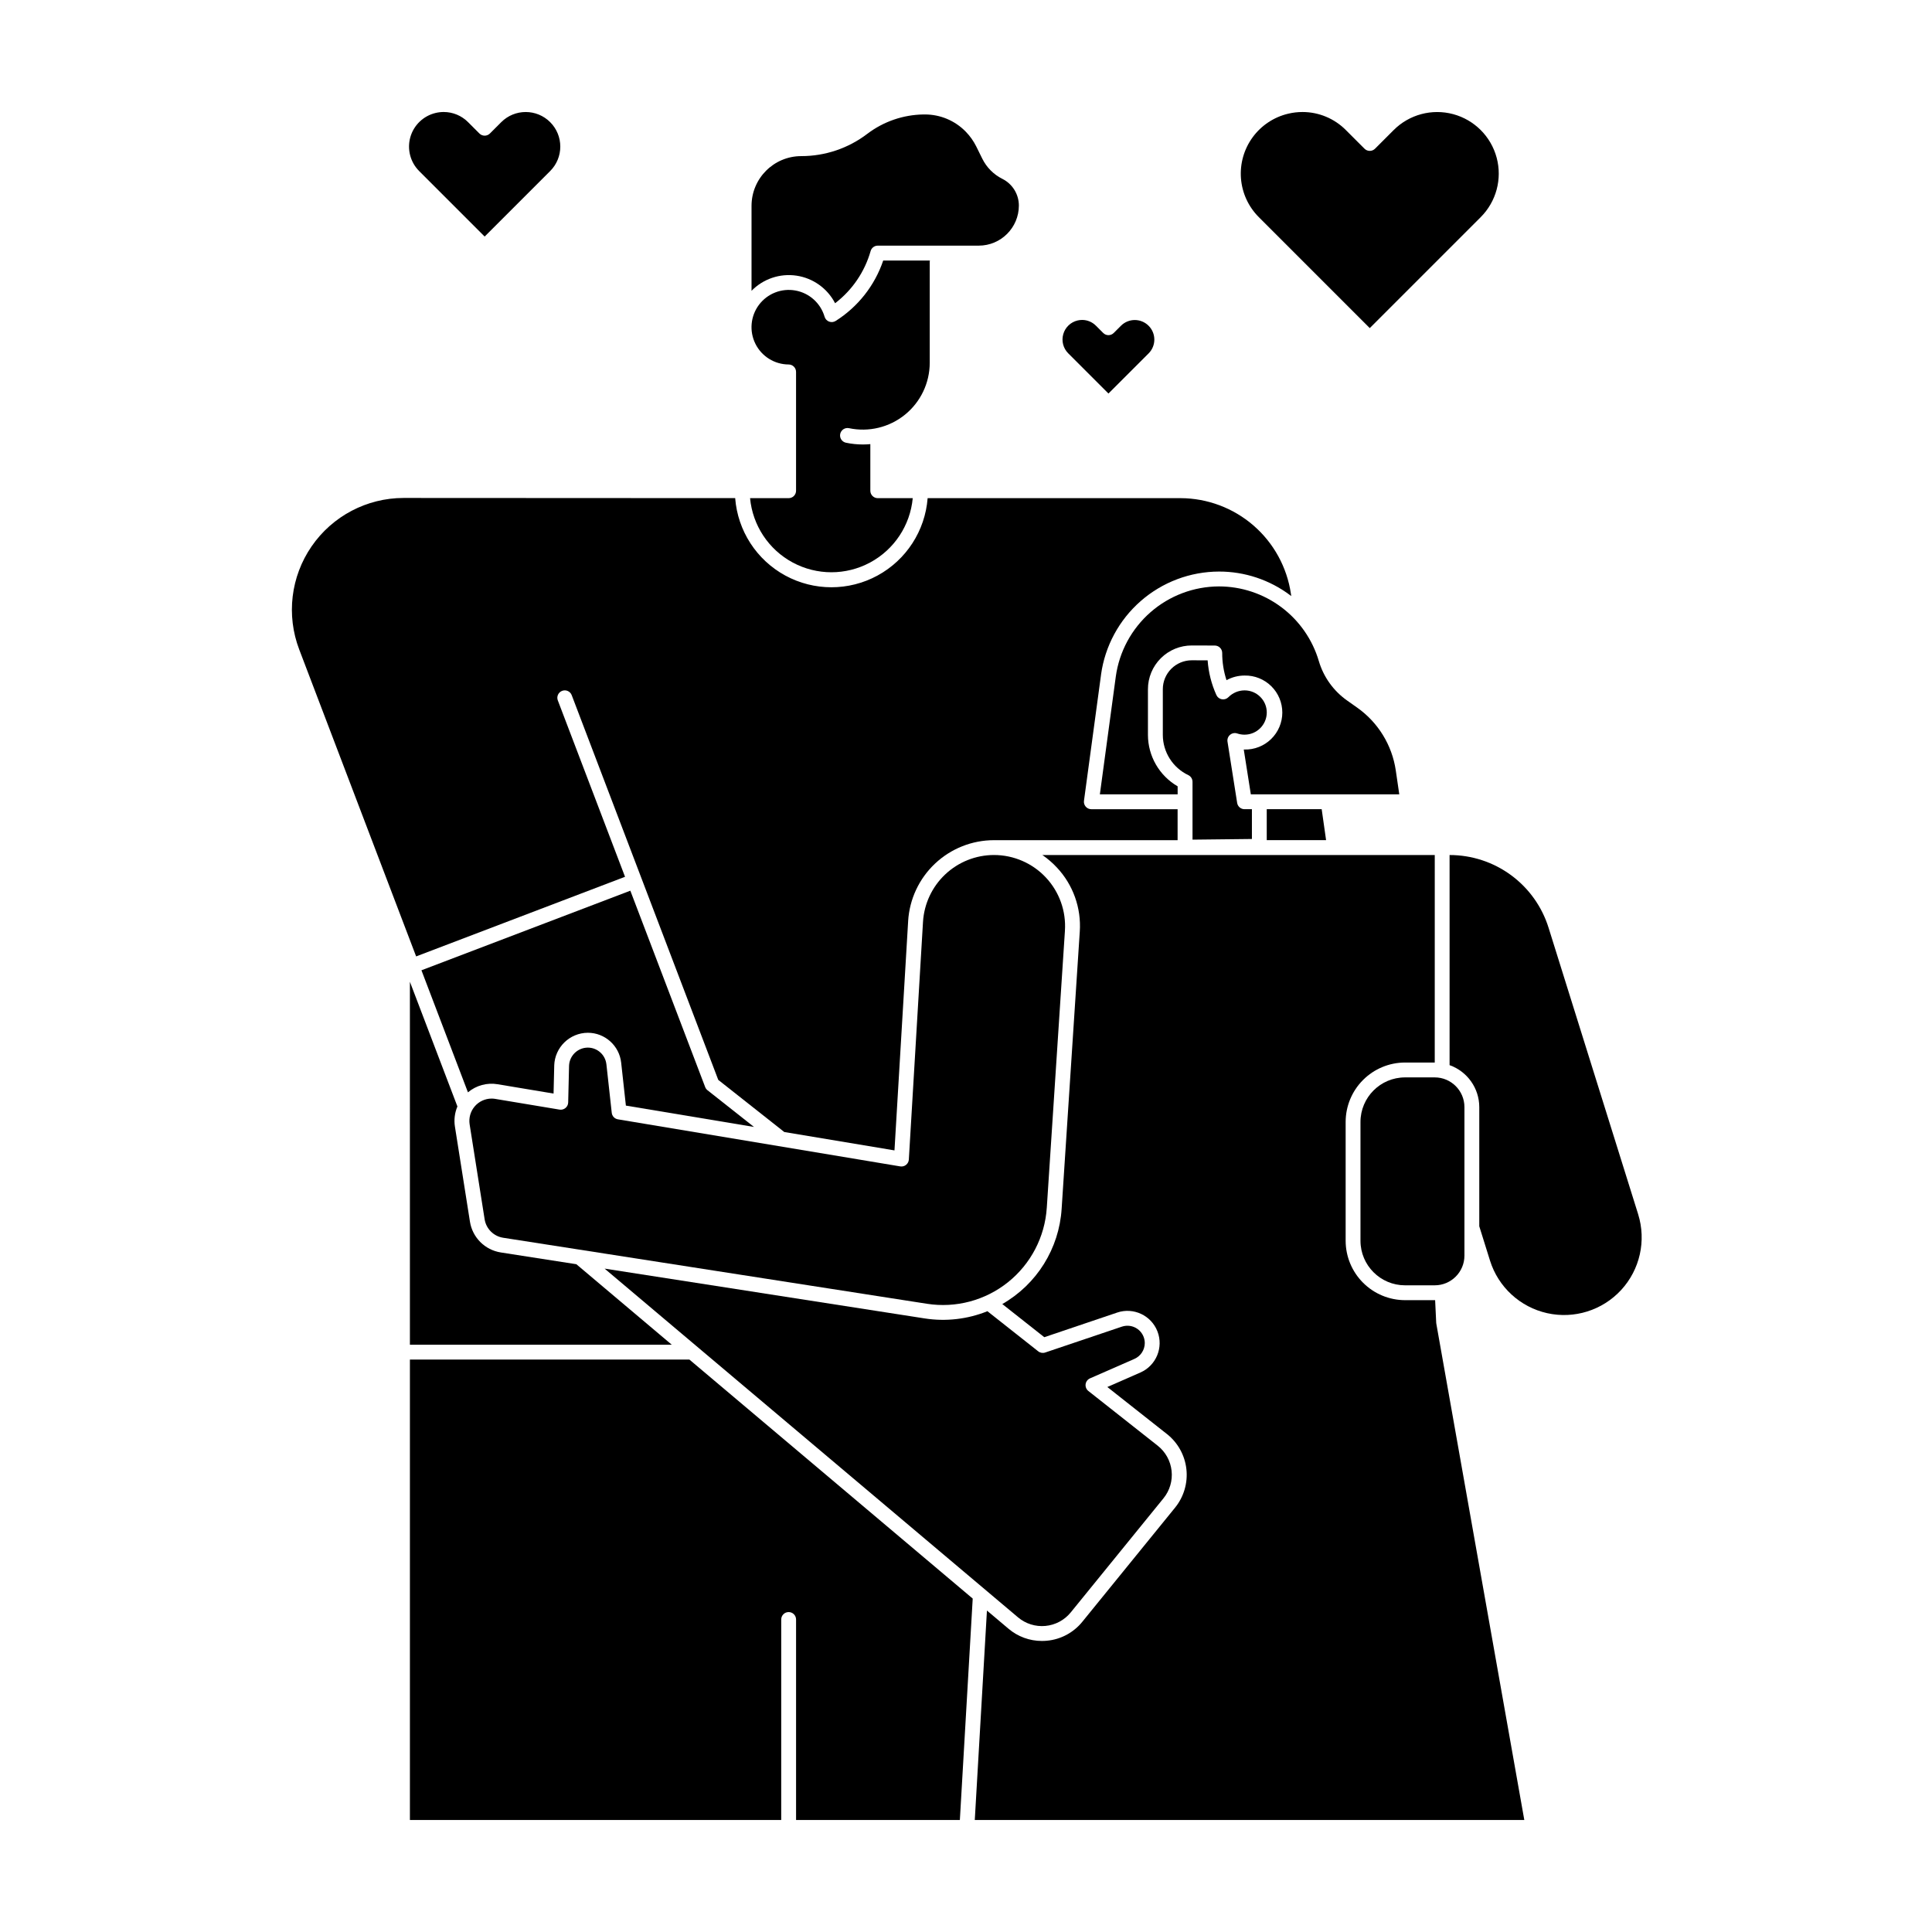
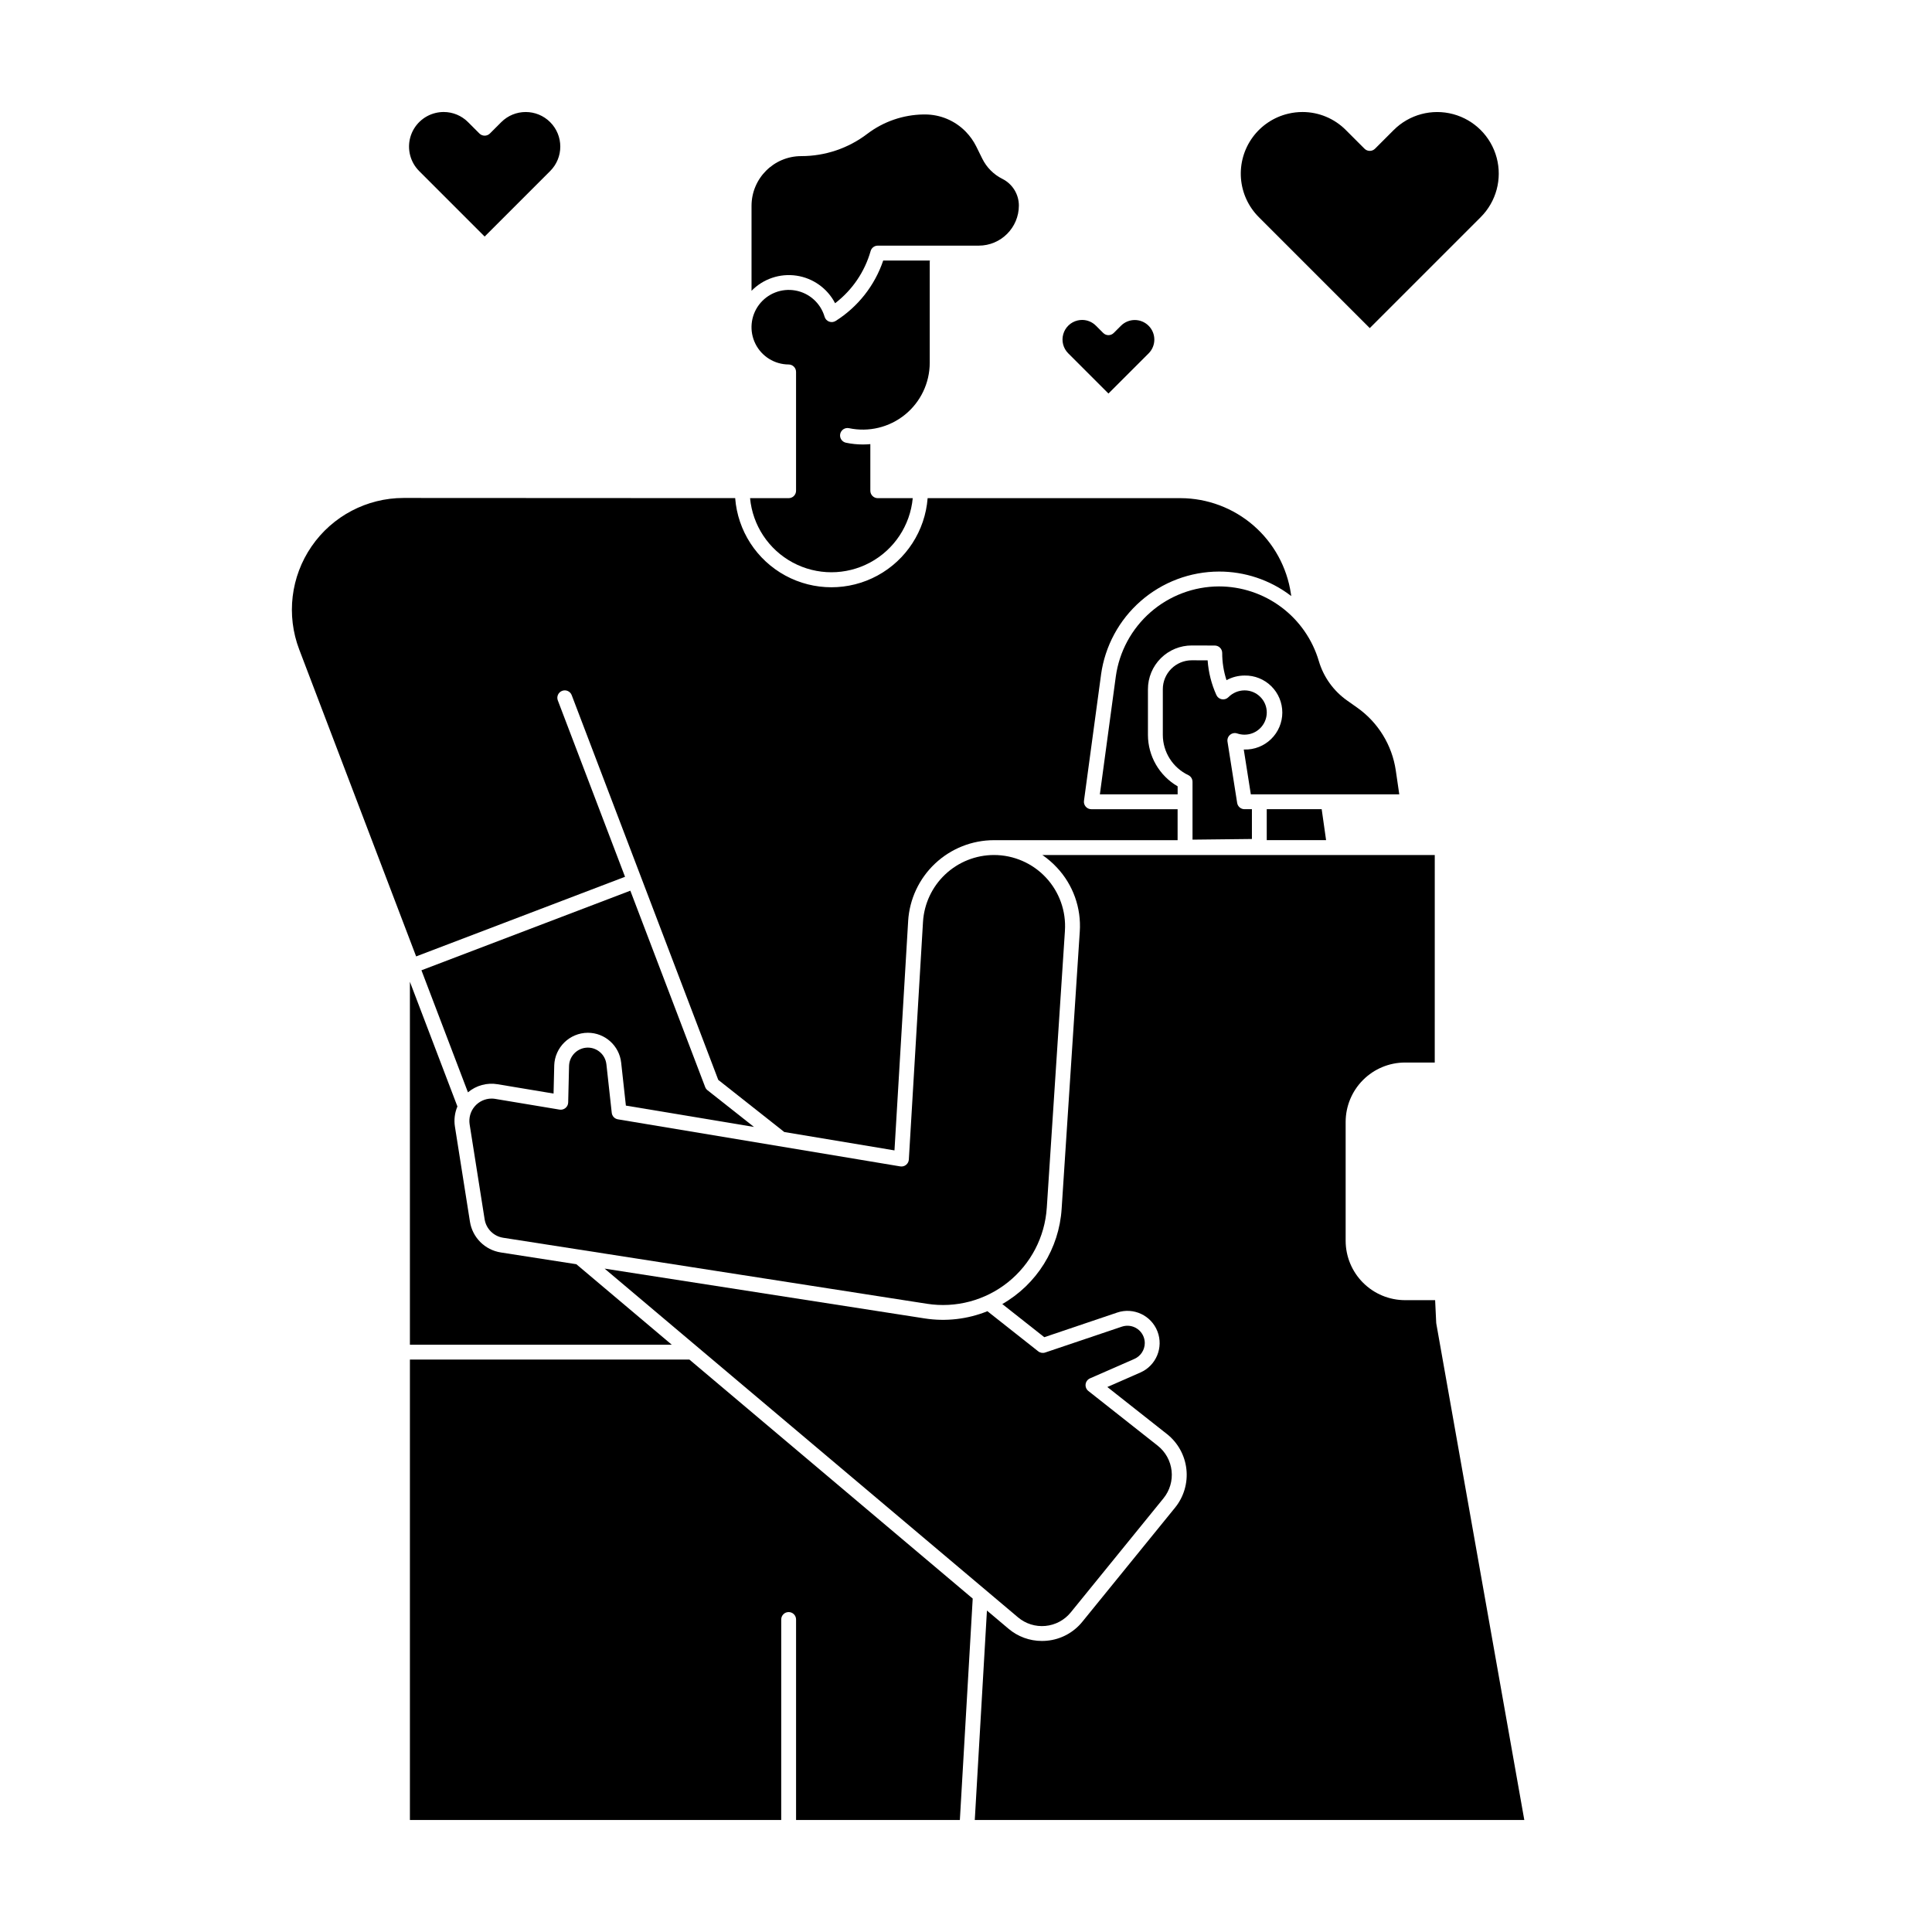
<svg xmlns="http://www.w3.org/2000/svg" fill="#000000" width="800px" height="800px" version="1.1" viewBox="144 144 512 512">
  <g>
    <path d="m354.39 275.44c-0.371 0.371-0.871 0.578-1.391 0.578h-10.223c0.676 7.223 4.922 13.633 11.316 17.062 6.394 3.434 14.082 3.434 20.477 0 6.394-3.43 10.645-9.84 11.316-17.062h-9.273c-1.086 0-1.965-0.883-1.965-1.969v-12.352c-0.648 0.059-1.305 0.094-1.969 0.094-1.516 0-3.027-0.156-4.508-0.469-1.059-0.234-1.727-1.273-1.504-2.332 0.227-1.055 1.258-1.734 2.316-1.52 5.231 1.105 10.676-0.203 14.832-3.566 4.152-3.359 6.57-8.418 6.574-13.762v-26.742c0.004-0.121 0.016-0.242 0.039-0.359h-12.367c-2.238 6.621-6.688 12.273-12.594 16.008-0.523 0.332-1.172 0.398-1.75 0.18s-1.02-0.695-1.191-1.289c-1.051-3.59-4.035-6.277-7.715-6.949-3.676-0.672-7.418 0.793-9.668 3.777-2.246 2.988-2.617 6.988-0.953 10.34 1.664 3.348 5.074 5.469 8.812 5.484 1.086 0.004 1.961 0.883 1.961 1.969v31.488c0 0.523-0.207 1.023-0.574 1.391z" />
    <path d="m365.31 224.36c4.547-3.477 7.848-8.328 9.414-13.832 0.242-0.848 1.012-1.43 1.891-1.43h26.766c5.867-0.008 10.621-4.762 10.629-10.625-0.004-2.992-1.691-5.727-4.363-7.066-2.305-1.152-4.176-3.023-5.32-5.332l-1.625-3.289c-0.711-1.426-1.641-2.734-2.754-3.875-2.852-2.941-6.777-4.594-10.875-4.578h-0.363c-5.367 0.082-10.57 1.875-14.848 5.117-5.027 3.844-11.184 5.926-17.516 5.922-7.281 0-13.184 5.906-13.184 13.188v22.508c3.098-3.176 7.531-4.668 11.918-4.016 4.387 0.652 8.191 3.371 10.23 7.309z" />
    <path d="m309.64 376.36-17.809-46.738h-0.004c-0.387-1.016 0.125-2.152 1.141-2.539 1.016-0.387 2.152 0.121 2.539 1.137l38.84 101.96 17.504 13.82 29.195 4.867 3.625-60.789h-0.004c0.355-5.793 2.902-11.234 7.125-15.215 4.227-3.981 9.809-6.203 15.613-6.207h48.672v-8.207h-22.863c-0.566 0-1.109-0.246-1.48-0.672-0.375-0.43-0.547-0.996-0.469-1.559l4.527-33.445-0.004-0.004c1.043-7.551 4.781-14.473 10.52-19.488 5.742-5.019 13.102-7.793 20.727-7.812 6.805-0.016 13.43 2.188 18.871 6.273 0.098 0.074 0.188 0.16 0.289 0.234l-0.09-0.621c-1.035-7.023-4.551-13.441-9.914-18.09-5.363-4.648-12.215-7.223-19.312-7.25h-67.047c-0.664 8.645-5.664 16.367-13.285 20.512-7.617 4.141-16.82 4.141-24.438-0.004-7.617-4.144-12.617-11.867-13.281-20.516l-87.883-0.043c-9.734 0.008-18.848 4.805-24.367 12.824-5.523 8.02-6.75 18.242-3.281 27.34l30.984 81.332z" />
    <path d="m475.77 366.34v-7.894h-1.969c-0.965 0-1.793-0.707-1.941-1.664l-2.559-16.234c-0.109-0.684 0.148-1.375 0.684-1.816 0.531-0.445 1.254-0.578 1.91-0.348 0.609 0.203 1.25 0.309 1.895 0.312 3.246 0.012 5.887-2.602 5.918-5.844 0.012-1.559-0.602-3.055-1.707-4.156-1.102-1.113-2.602-1.738-4.168-1.738-1.605 0.004-3.144 0.648-4.273 1.789-0.453 0.469-1.109 0.684-1.754 0.57-0.641-0.109-1.188-0.535-1.453-1.129-1.312-2.902-2.094-6.012-2.32-9.188l-4.168-0.016h-0.043c-2.035 0.004-3.984 0.812-5.422 2.25-1.438 1.441-2.246 3.391-2.242 5.426v12.105c0.012 4.551 2.637 8.691 6.746 10.648 0.688 0.324 1.125 1.016 1.125 1.777v15.328z" />
    <path d="m513.9 348.19c-0.988-6.738-4.703-12.773-10.273-16.691l-2.613-1.844c-3.613-2.543-6.262-6.231-7.512-10.469-1.688-5.711-5.176-10.723-9.945-14.285-4.769-3.566-10.562-5.492-16.516-5.496-6.672 0.02-13.113 2.445-18.137 6.836-5.023 4.391-8.293 10.445-9.207 17.055l-4.223 31.215h20.613v-2.129c-4.856-2.816-7.856-8-7.871-13.613v-12.105c-0.004-3.09 1.227-6.051 3.418-8.23 2.188-2.18 5.156-3.394 8.242-3.379l6.055 0.02h0.004c1.082 0.004 1.961 0.883 1.961 1.969-0.004 2.449 0.383 4.883 1.141 7.211 1.473-0.812 3.129-1.234 4.812-1.23 2.633-0.047 5.176 0.969 7.051 2.82 1.879 1.848 2.93 4.375 2.926 7.008-0.008 2.637-1.074 5.156-2.961 6.996-1.883 1.84-4.43 2.844-7.066 2.785h-0.188l1.871 11.879h39.34z" />
    <path d="m479.7 366.65h15.727l-1.168-8.207h-14.559z" />
    <path d="m432.86 509.28 11.77-5.156c1.672-0.738 2.746-2.394 2.75-4.219-0.012-1.477-0.727-2.859-1.926-3.715-1.203-0.859-2.738-1.086-4.137-0.617l-20.332 6.859c-0.633 0.215-1.328 0.094-1.852-0.32l-13.461-10.629v0.004c-5.262 2.121-11 2.781-16.605 1.91l-84.844-13.203 109.56 92.418c2.016 1.703 4.637 2.523 7.266 2.277 2.629-0.246 5.047-1.539 6.715-3.59l24.582-30.25-0.004 0.004c1.66-2.047 2.434-4.672 2.141-7.289-0.289-2.617-1.613-5.012-3.684-6.644l-18.367-14.492c-0.543-0.43-0.82-1.109-0.734-1.797 0.09-0.684 0.531-1.273 1.16-1.551z" />
-     <path d="m578.13 465.79-23.723-75.867c-1.734-5.606-5.223-10.508-9.945-13.984-4.727-3.481-10.441-5.352-16.309-5.348v55.684c4.711 1.672 7.863 6.121 7.871 11.121v31.586l2.84 9.082c2.191 7.016 7.961 12.324 15.133 13.934 7.168 1.605 14.652-0.734 19.629-6.141 4.977-5.406 6.691-13.055 4.5-20.07z" />
    <path d="m252.63 500.37h69.402l-25.297-21.34-19.996-3.113h0.004c-4.227-0.648-7.547-3.961-8.207-8.188l-3.973-25.145c-0.289-1.812-0.062-3.668 0.656-5.359l-12.59-33.043z" />
    <path d="m252.63 504.3v122.02h98.398l0.004-53.137c0-1.086 0.879-1.969 1.969-1.969 1.086 0 1.965 0.883 1.965 1.969v53.137h43.406l3.406-58.68-75.078-63.336z" />
-     <path d="m504.54 441.33v31.488c0.008 6.516 5.289 11.801 11.809 11.805h7.871c4.344-0.004 7.867-3.523 7.871-7.871v-39.359c-0.004-4.344-3.527-7.867-7.871-7.871h-7.871c-6.519 0.008-11.801 5.289-11.809 11.809z" />
    <path d="m524.61 494.56-0.285-6.004h-0.098-7.875c-4.172-0.004-8.176-1.664-11.125-4.617-2.953-2.949-4.613-6.953-4.617-11.125v-31.488c0.004-4.176 1.664-8.176 4.617-11.129 2.949-2.953 6.953-4.613 11.125-4.617h7.871l0.004-54.996h-104c1.387 0.949 2.668 2.047 3.82 3.277 4.328 4.582 6.539 10.77 6.102 17.059l-4.805 73.43c-0.672 10.52-6.578 20-15.727 25.234l11.133 8.785 19.316-6.527v-0.004c4.32-1.453 9.023 0.746 10.672 5 1.648 4.254-0.34 9.047-4.516 10.887l-8.77 3.844 15.797 12.465v-0.004c2.894 2.285 4.75 5.637 5.156 9.301 0.406 3.664-0.676 7.34-2.996 10.203l-24.582 30.25c-2.324 2.875-5.711 4.691-9.395 5.023-0.441 0.043-0.887 0.062-1.32 0.062-3.246 0.004-6.383-1.148-8.855-3.246l-5.707-4.812-3.223 55.508h145.63l-23.316-131.52c-0.016-0.078-0.023-0.16-0.027-0.242z" />
    <path d="m421.41 464.09 4.809-73.43h-0.004c0.344-5.199-1.484-10.309-5.047-14.113-3.562-3.805-8.543-5.961-13.754-5.961-4.801 0.004-9.418 1.84-12.914 5.133-3.496 3.293-5.602 7.797-5.894 12.586l-3.754 62.977c-0.031 0.559-0.301 1.074-0.738 1.422-0.434 0.348-0.996 0.496-1.547 0.402l-74.816-12.473c-0.871-0.145-1.539-0.848-1.633-1.727l-1.414-12.859-0.004 0.004c-0.273-2.516-2.394-4.418-4.926-4.422h-0.008 0.004c-2.688 0.016-4.883 2.156-4.965 4.844l-0.23 9.691c-0.012 0.57-0.273 1.105-0.715 1.469-0.438 0.363-1.012 0.52-1.574 0.426l-17.023-2.836v-0.004c-0.332-0.055-0.664-0.082-0.996-0.082-1.723 0.008-3.356 0.77-4.473 2.082-1.113 1.312-1.602 3.043-1.336 4.746l3.973 25.145c0.395 2.531 2.387 4.519 4.922 4.91l112.32 17.496c7.641 1.191 15.434-0.887 21.469-5.723 6.035-4.836 9.762-11.984 10.266-19.703z" />
    <path d="m275.91 431.34 14.789 2.465 0.18-7.422h-0.004c0.145-4.816 4.078-8.656 8.898-8.688h0.012c4.535 0.004 8.34 3.422 8.832 7.926l1.25 11.375 33.949 5.656-12.316-9.727v0.004c-0.281-0.223-0.496-0.512-0.621-0.844l-19.832-52.043-55.359 21.094 12.324 32.348c2.188-1.844 5.078-2.629 7.898-2.144z" />
    <path d="m507 230.95 29.406-29.406c4.121-4.121 5.731-10.129 4.223-15.758-1.508-5.633-5.906-10.027-11.535-11.539-5.633-1.508-11.641 0.102-15.762 4.227l-4.938 4.938c-0.77 0.766-2.016 0.766-2.785 0l-4.938-4.938c-3.039-3.062-7.176-4.789-11.492-4.789-1.277 0-2.551 0.148-3.793 0.445-3.789 0.895-7.133 3.113-9.426 6.254-2.297 3.144-3.391 7.004-3.094 10.883 0.301 3.883 1.98 7.527 4.731 10.277z" />
    <path d="m437.75 248.29 10.656-10.648c2.012-2.027 2.004-5.297-0.016-7.312-2.016-2.019-5.285-2.027-7.312-0.016l-1.93 1.93h-0.004c-0.77 0.77-2.012 0.77-2.781 0l-1.93-1.93h-0.004c-0.965-0.977-2.281-1.527-3.652-1.527-0.406 0-0.812 0.051-1.207 0.141-1.828 0.434-3.285 1.82-3.797 3.633-0.516 1.809-0.008 3.754 1.324 5.082z" />
    <path d="m272.44 206.69 17.359-17.359c3.578-3.578 3.578-9.383 0-12.961-3.578-3.578-9.383-3.578-12.961 0l-3.008 3.008c-0.766 0.766-2.012 0.766-2.781 0l-3.008-3.008c-1.707-1.719-4.031-2.688-6.453-2.688-0.719 0-1.434 0.082-2.133 0.25-3.234 0.762-5.801 3.219-6.711 6.414-0.906 3.195-0.012 6.633 2.336 8.984z" />
  </g>
</svg>